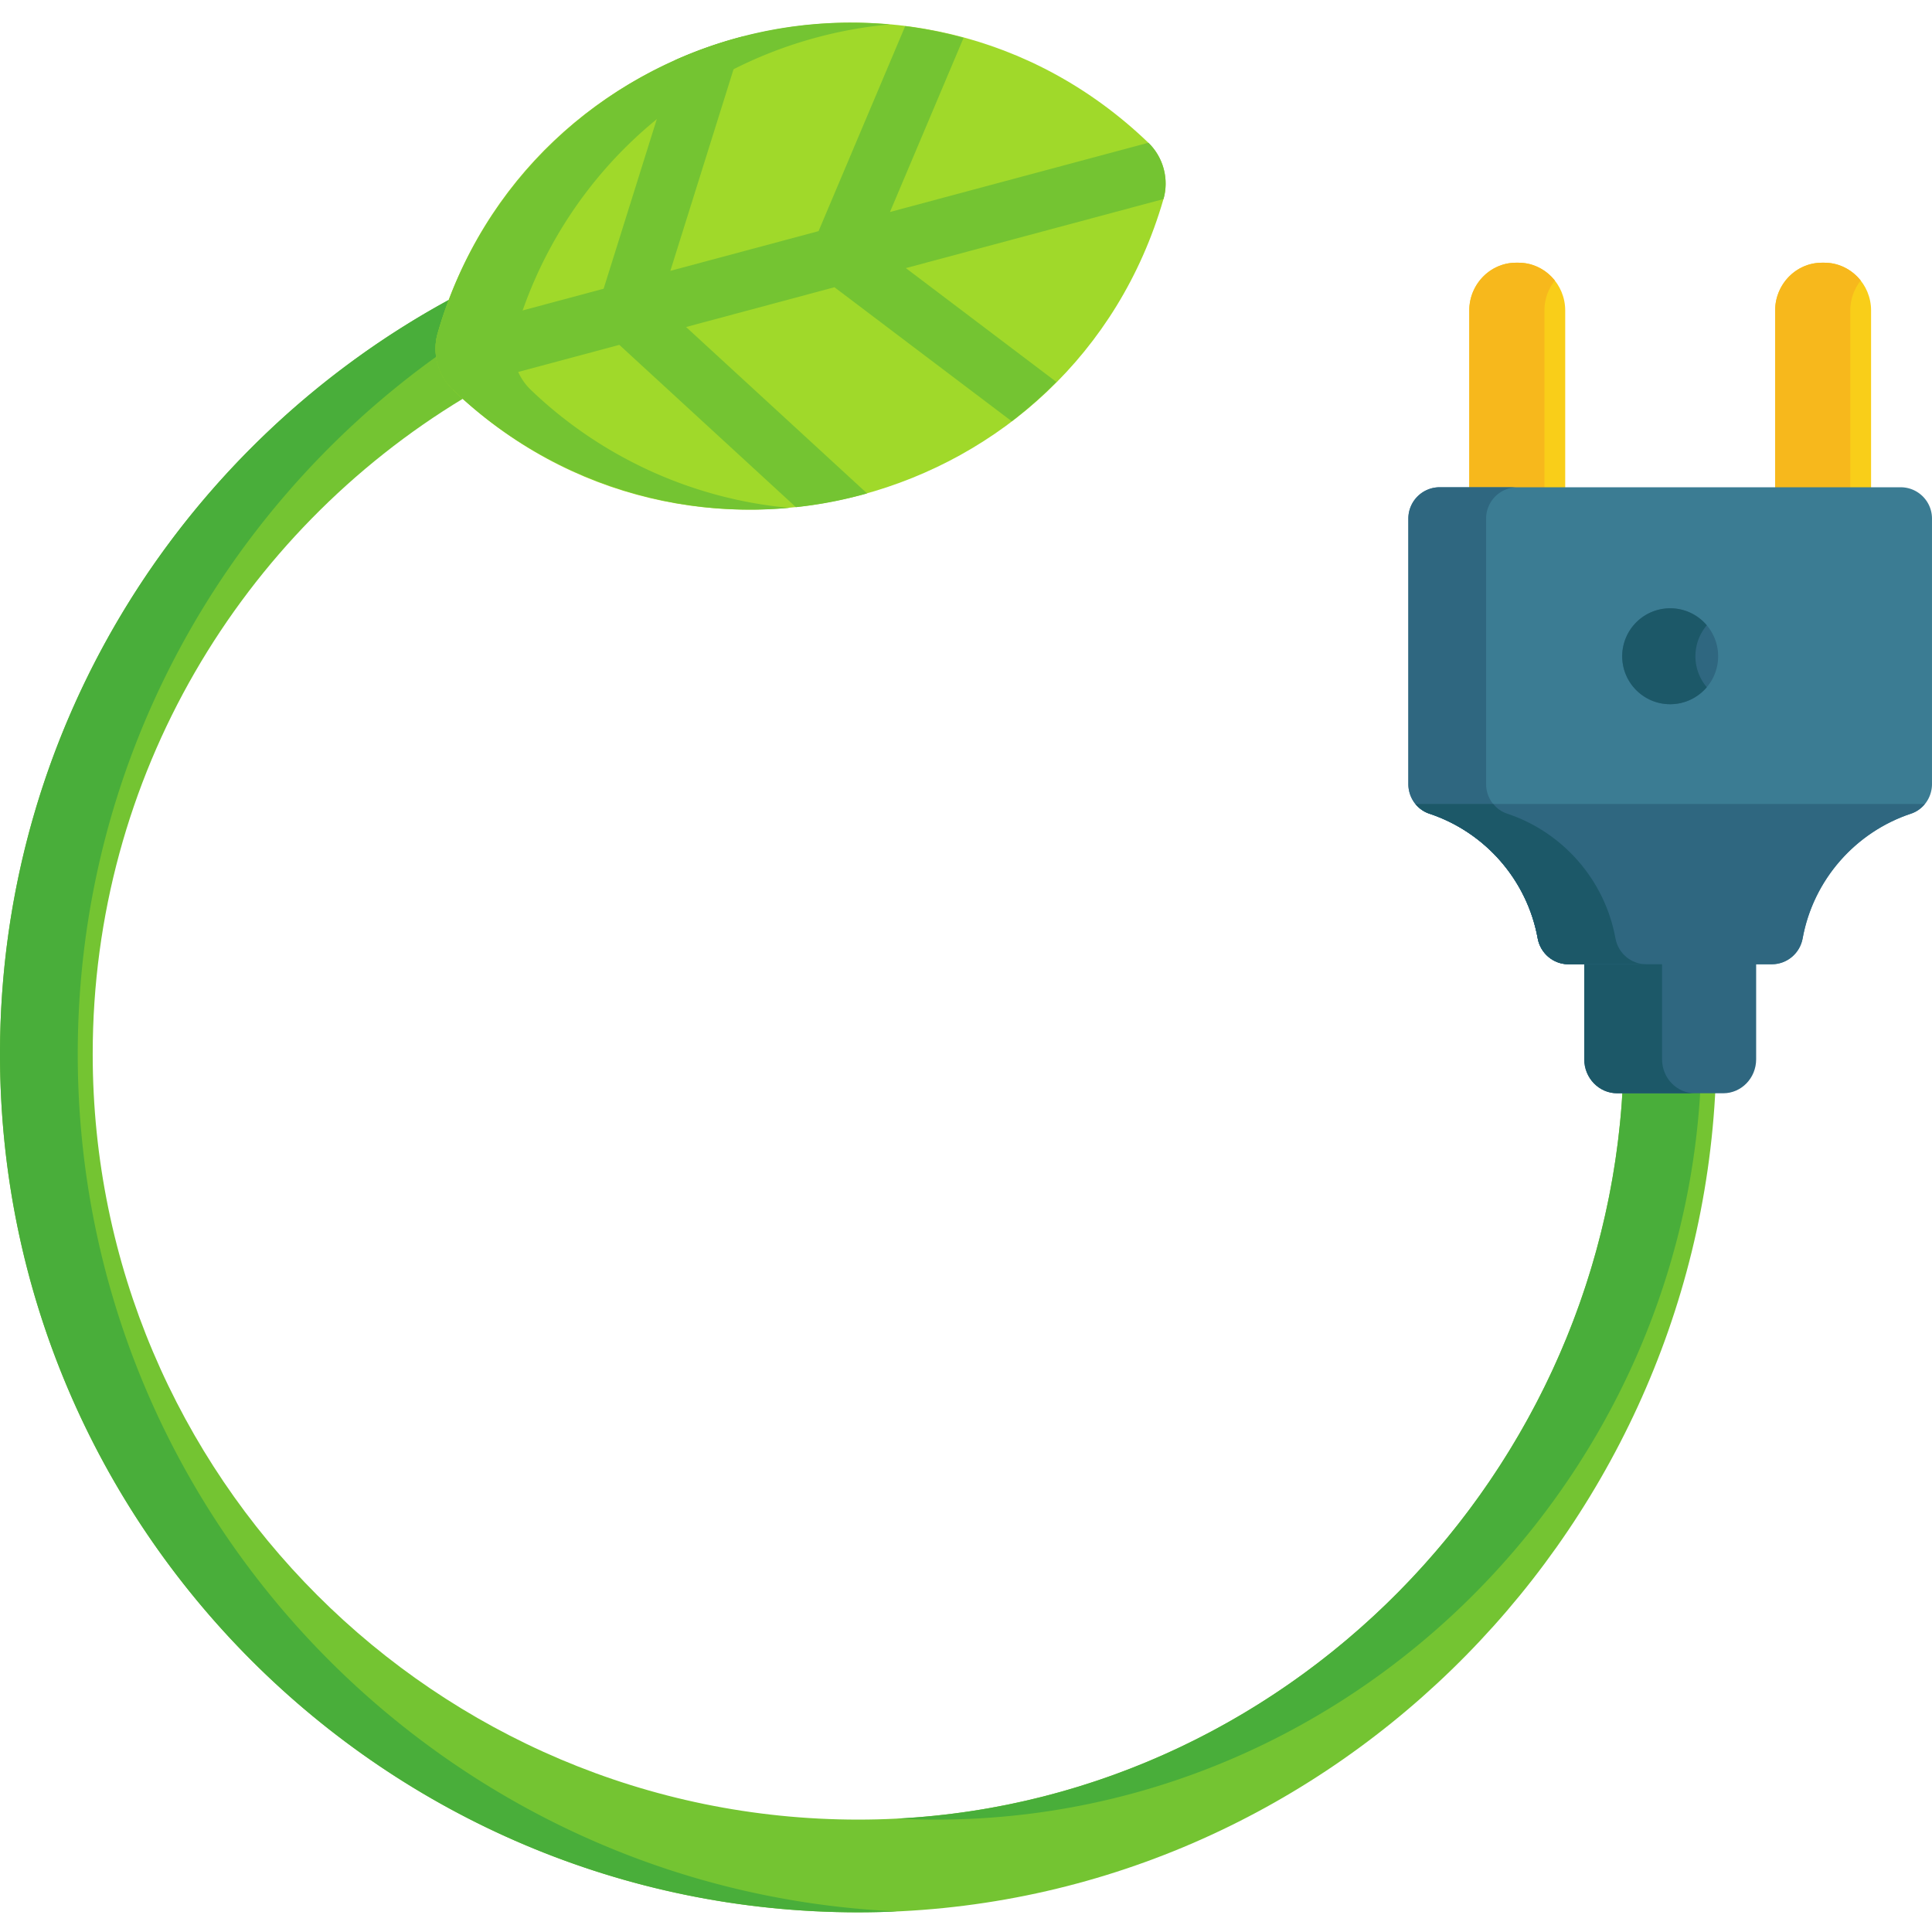
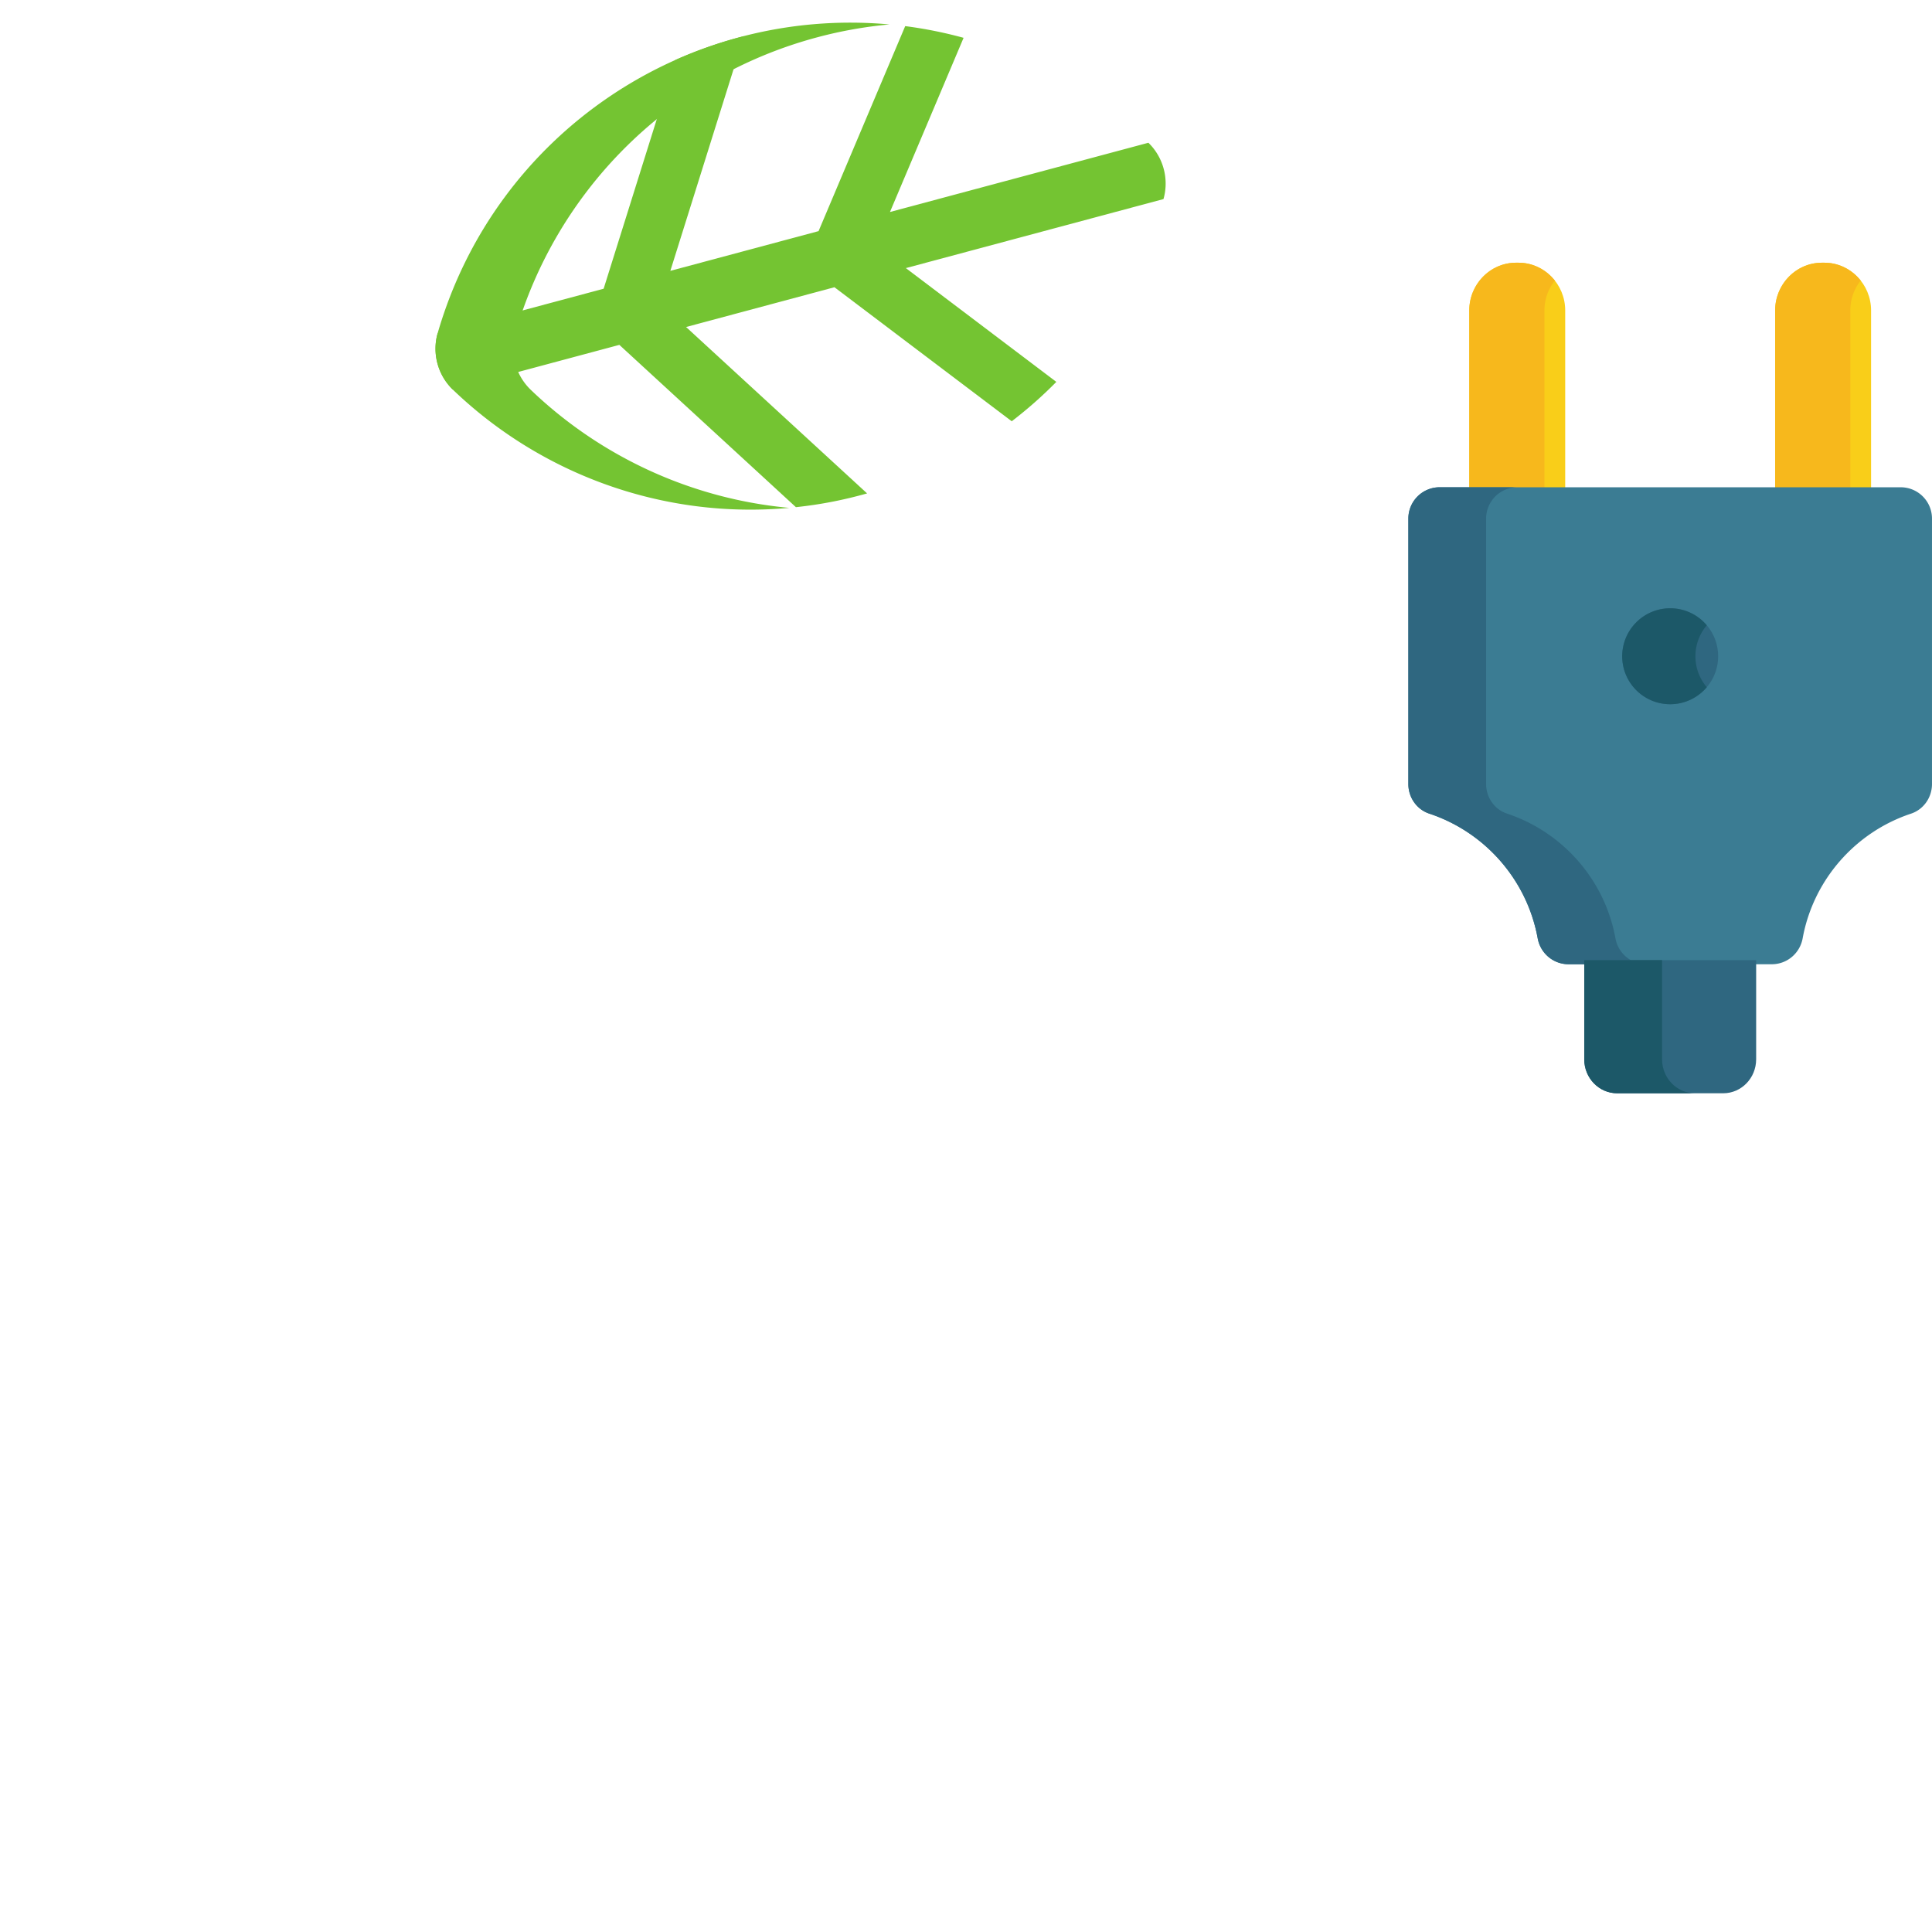
<svg xmlns="http://www.w3.org/2000/svg" viewBox="0 -6 512.001 512">
  <path d="M483.488 63.625h-.687c-6.805 0-12.367 5.7-12.367 12.645v48.195h25.422V76.27c0-6.953-5.566-12.645-12.367-12.645zm-81.058 0h-.687c-6.8 0-12.367 5.7-12.367 12.645v48.195h25.422V76.27c0-6.953-5.566-12.645-12.367-12.645zm0 0" fill="#f9ce19" />
  <path d="M493.102 68.348c-2.273-2.875-5.742-4.723-9.613-4.723h-.687c-6.8 0-12.367 5.688-12.367 12.645v48.195h19.918V76.27a12.76 12.76 0 0 1 2.75-7.922zm-81.055 0c-2.273-2.875-5.742-4.723-9.617-4.723h-.687c-6.8 0-12.367 5.688-12.367 12.645v48.195h19.918V76.27a12.74 12.74 0 0 1 2.754-7.922zm0 0" fill="#f7b81c" />
-   <path d="M430.066 281.672c-5.43 107.055-94.234 194.543-202.617 194.543-111.867 0-202.88-91.012-202.88-202.88 0-73.62 39.418-138.203 98.254-173.762l-2.53-2.36c-4.023-3.867-5.582-9.69-4.03-15.055.863-2.992 1.863-5.937 2.965-8.836C48.273 111.867 0 187.07 0 273.336c0 125.418 102.035 227.45 227.45 227.45 121.934 0 221.75-98.504 227.203-219.113zm0 0" fill="#74c432" />
-   <path d="M248.055 476.215c108.383 0 197.188-87.488 202.617-194.547h-20.605c-5.258 103.668-88.695 188.984-192.383 194.285a207.52 207.52 0 0 0 10.371.262zm-227.45-202.88c0-76.133 37.605-143.645 95.2-184.95a14.98 14.98 0 0 1 .445-6.227 113.08 113.08 0 0 1 2.965-8.836C48.273 111.867 0 187.07 0 273.336c0 125.418 102.035 227.45 227.45 227.45a224.04 224.04 0 0 0 10.273-.246C117.086 495.117 20.605 395.3 20.605 273.336zm0 0" fill="#49ae3a" />
  <path d="M503.695 123.13H381.53a8.3 8.3 0 0 0-8.301 8.301v70.36c0 3.523 2.203 6.72 5.547 7.832 14.72 4.883 25.898 17.504 28.73 33.047.723 3.965 4.137 6.863 8.168 6.863h53.88c4.03 0 7.445-2.898 8.168-6.863 2.832-15.543 14.012-28.164 28.73-33.047 3.344-1.113 5.547-4.31 5.547-7.832v-70.36c0-4.586-3.72-8.3-8.305-8.3zm0 0" fill="#3b7c93" />
  <g fill="#2f6780">
    <path d="M428.113 242.668c-2.832-15.543-14.012-28.164-28.73-33.05-3.344-1.11-5.547-4.305-5.547-7.828v-70.36a8.3 8.3 0 0 1 8.301-8.301H381.53a8.3 8.3 0 0 0-8.301 8.301v70.36c0 3.523 2.203 6.72 5.547 7.828 14.72 4.887 25.898 17.508 28.73 33.05.723 3.96 4.137 6.863 8.168 6.863h20.605c-4.03 0-7.445-2.902-8.168-6.863zm0 0" />
-     <path d="M419.84 248.44v26.28c0 4.973 3.906 9.008 8.73 9.008h28.1c4.82 0 8.73-4.03 8.73-9.008v-26.28zm0 0" />
+     <path d="M419.84 248.44v26.28c0 4.973 3.906 9.008 8.73 9.008h28.1c4.82 0 8.73-4.03 8.73-9.008v-26.28z" />
  </g>
  <path d="M440.465 274.723v-26.28H419.84v26.28c0 4.973 3.906 9.008 8.73 9.008h20.625c-4.824 0-8.73-4.03-8.73-9.008zm0 0" fill="#1c5868" />
-   <path d="M375.12 207.06c.94 1.156 2.18 2.07 3.656 2.563 14.72 4.883 25.898 17.504 28.73 33.047.723 3.965 4.137 6.863 8.168 6.863h53.88c4.03 0 7.445-2.898 8.168-6.863 2.832-15.543 14.012-28.164 28.73-33.047 1.477-.492 2.715-1.406 3.656-2.562zm0 0" fill="#2f6780" />
-   <path d="M428.113 242.668c-2.832-15.543-14.012-28.164-28.73-33.05-1.48-.488-2.72-1.406-3.656-2.56H375.12c.977 1.2 2.297 2.11 3.656 2.56 14.72 4.887 25.898 17.508 28.73 33.05.723 3.96 4.137 6.863 8.168 6.863h20.605c-4.03 0-7.445-2.902-8.168-6.863zm0 0" fill="#1c5868" />
  <path d="M455.324 167.914c0 7.02-5.69 12.71-12.71 12.71s-12.71-5.69-12.71-12.71a12.71 12.71 0 1 1 25.422 0zm0 0" fill="#2f6780" />
  <path d="M449.305 167.914a12.65 12.65 0 0 1 3.012-8.203c-2.332-2.758-5.812-4.508-9.703-4.508a12.71 12.71 0 0 0-12.711 12.711c0 7.02 5.69 12.71 12.71 12.71 3.89 0 7.37-1.754 9.703-4.508a12.66 12.66 0 0 1-3.012-8.203zm0 0" fill="#1c5868" />
-   <path d="M308.313 46.836c1.555-5.363-.008-11.187-4.035-15.055-61.703-59.254-164.44-31.797-188.273 50.45-1.555 5.363.004 11.188 4.03 15.055 61.707 59.254 164.445 31.797 188.277-50.45zm0 0" fill="#a0d92a" />
  <g fill="#74c432">
    <path d="M140.64 97.285a15.11 15.11 0 0 1-4.035-15.055c10.715-36.977 39.973-67.625 79.9-78.324 6.406-1.72 12.828-2.844 19.215-3.43C181.875-4.44 131.328 29.34 116.004 82.23c-1.555 5.363.004 11.188 4.03 15.055 23.316 22.387 55.72 34.37 89.152 31.305-25.883-2.363-50.07-13.562-68.547-31.305zm0 0" />
    <path d="M240.06 65.05l68.277-18.293c1.512-5.316-.03-11.078-4-14.926L235.852 50.18 255.36 4.023c-5.055-1.383-10.22-2.426-15.47-3.102L216.93 55.25l-39.28 10.527 19.496-62.184a112.32 112.32 0 0 0-18.176 6.313l-19 60.61L115.984 82.3c-1.512 5.316.03 11.074 4 14.926l44.152-11.832 46.79 43.012c6.648-.71 12.68-1.906 18.863-3.645L181.816 80.66l39.32-10.54 46.984 35.52a113.22 113.22 0 0 0 11.82-10.437zm0 0" />
  </g>
</svg>